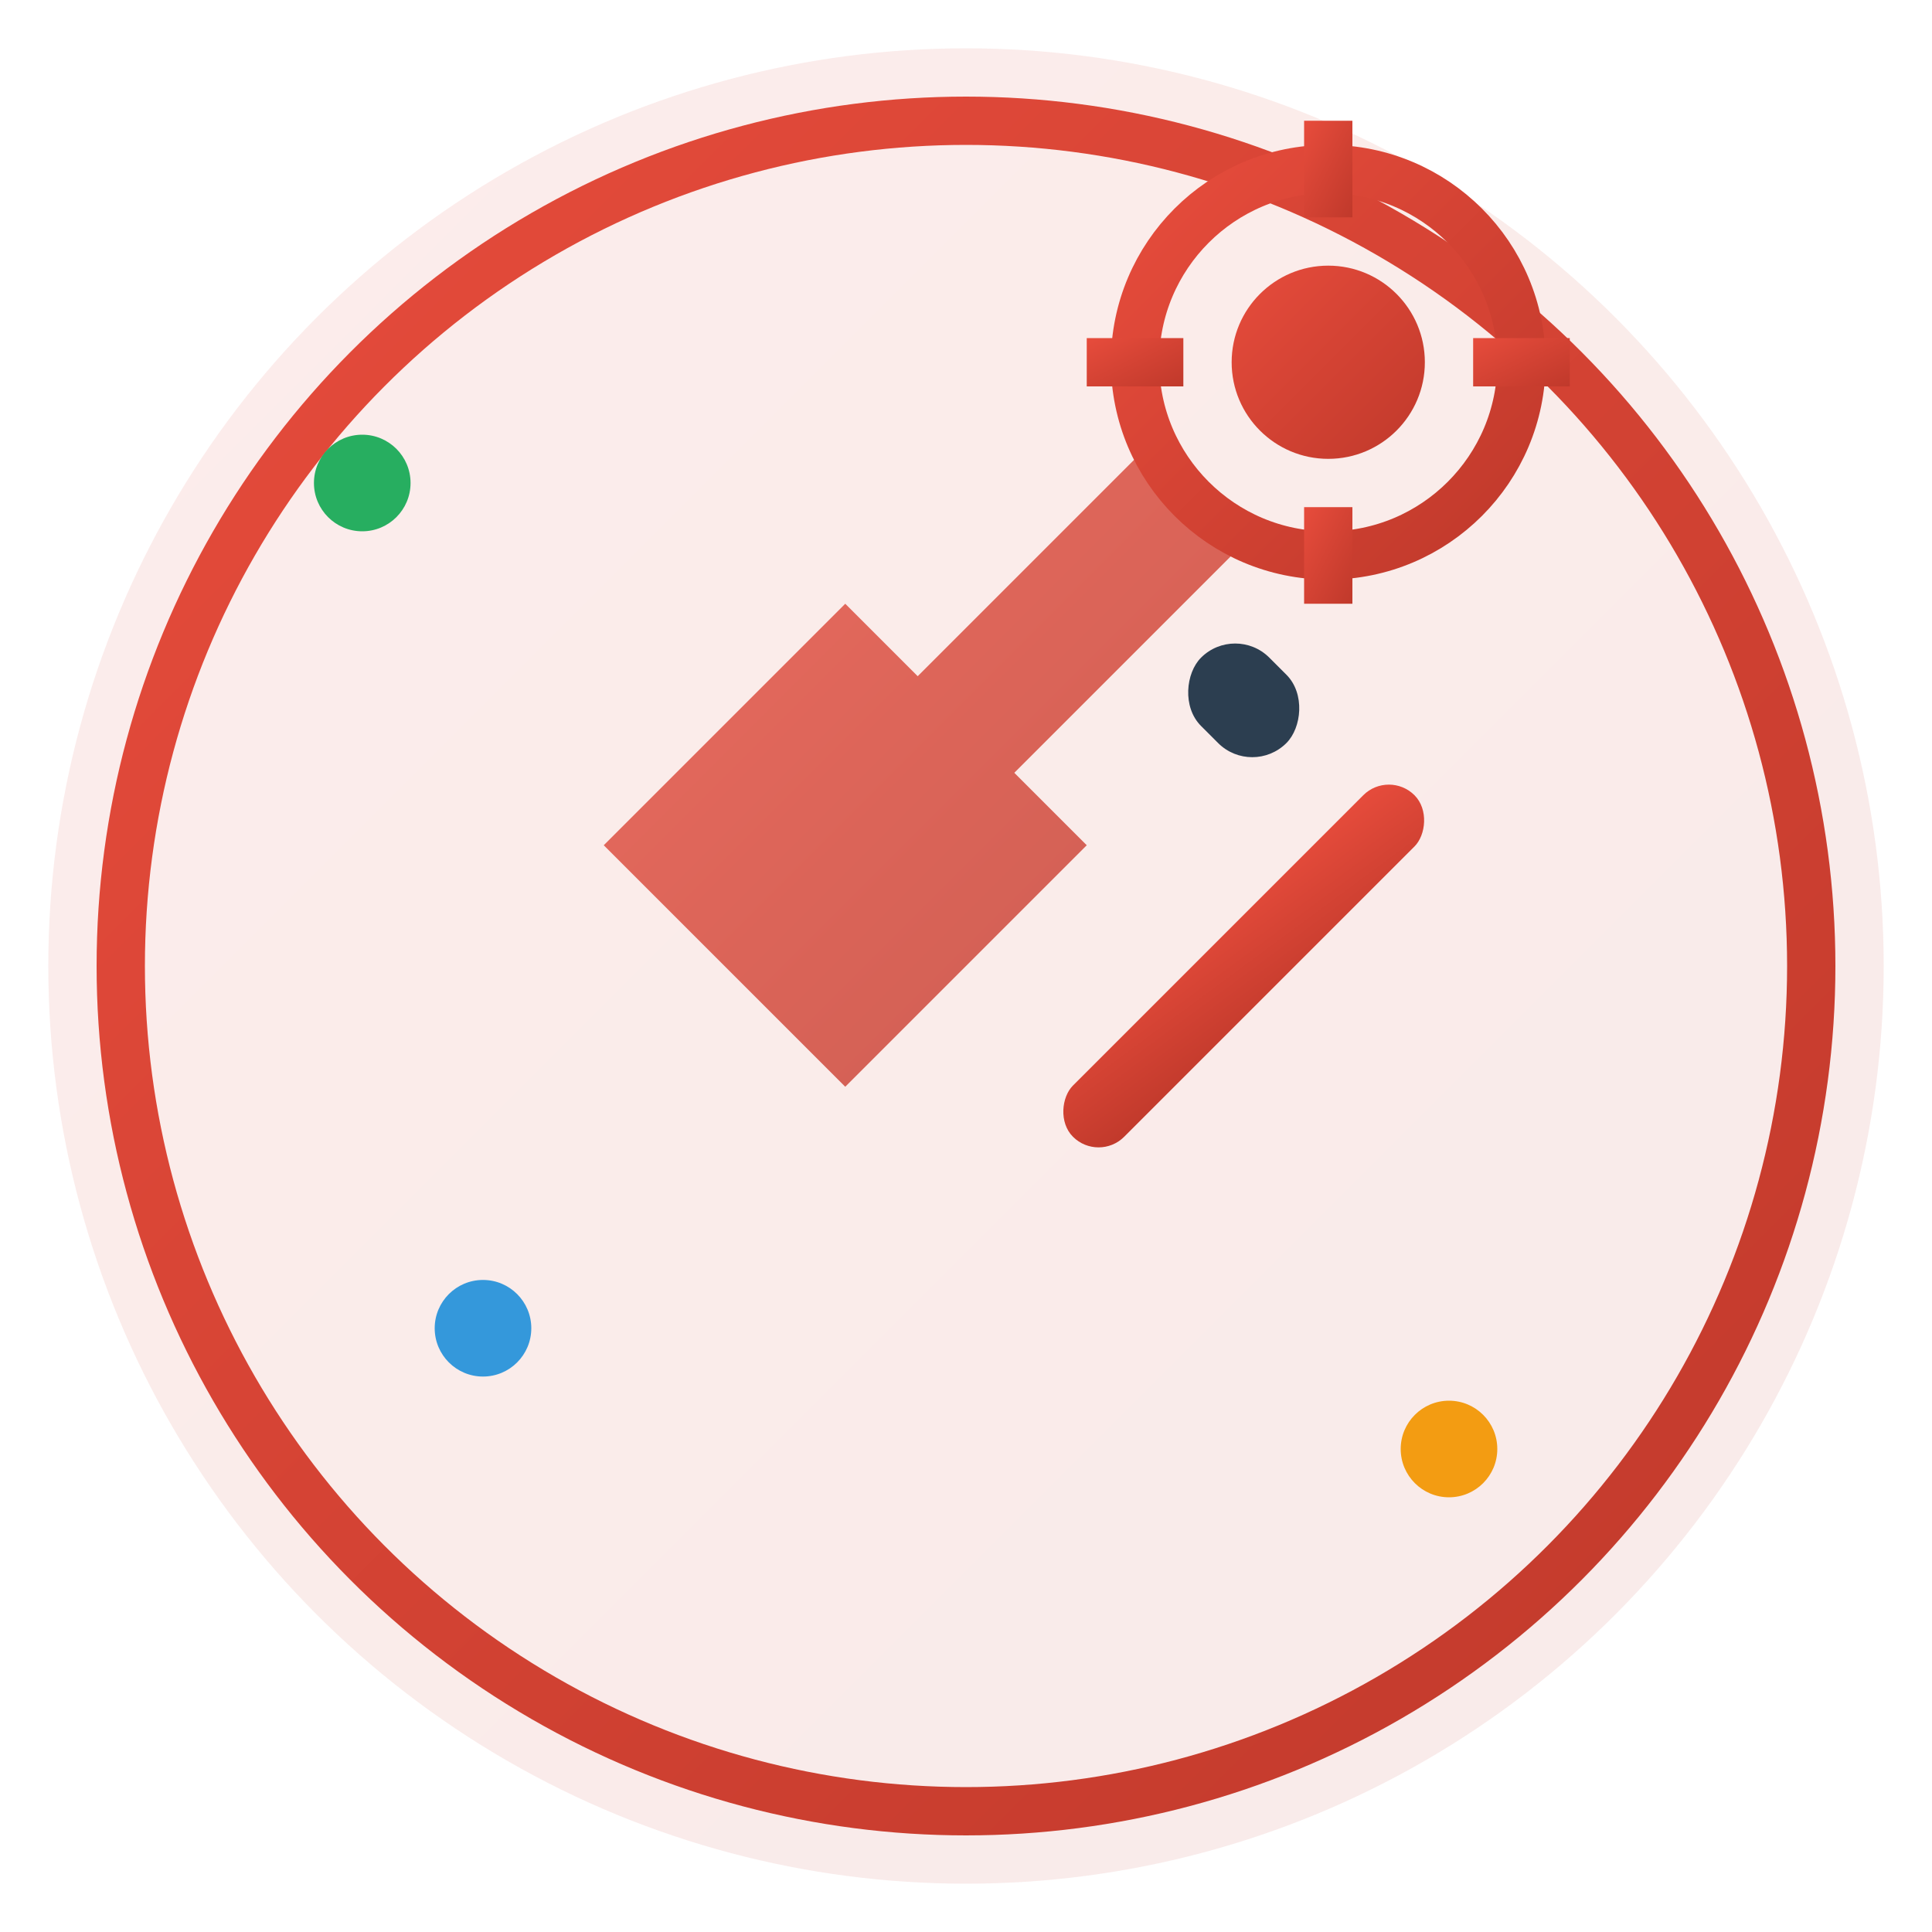
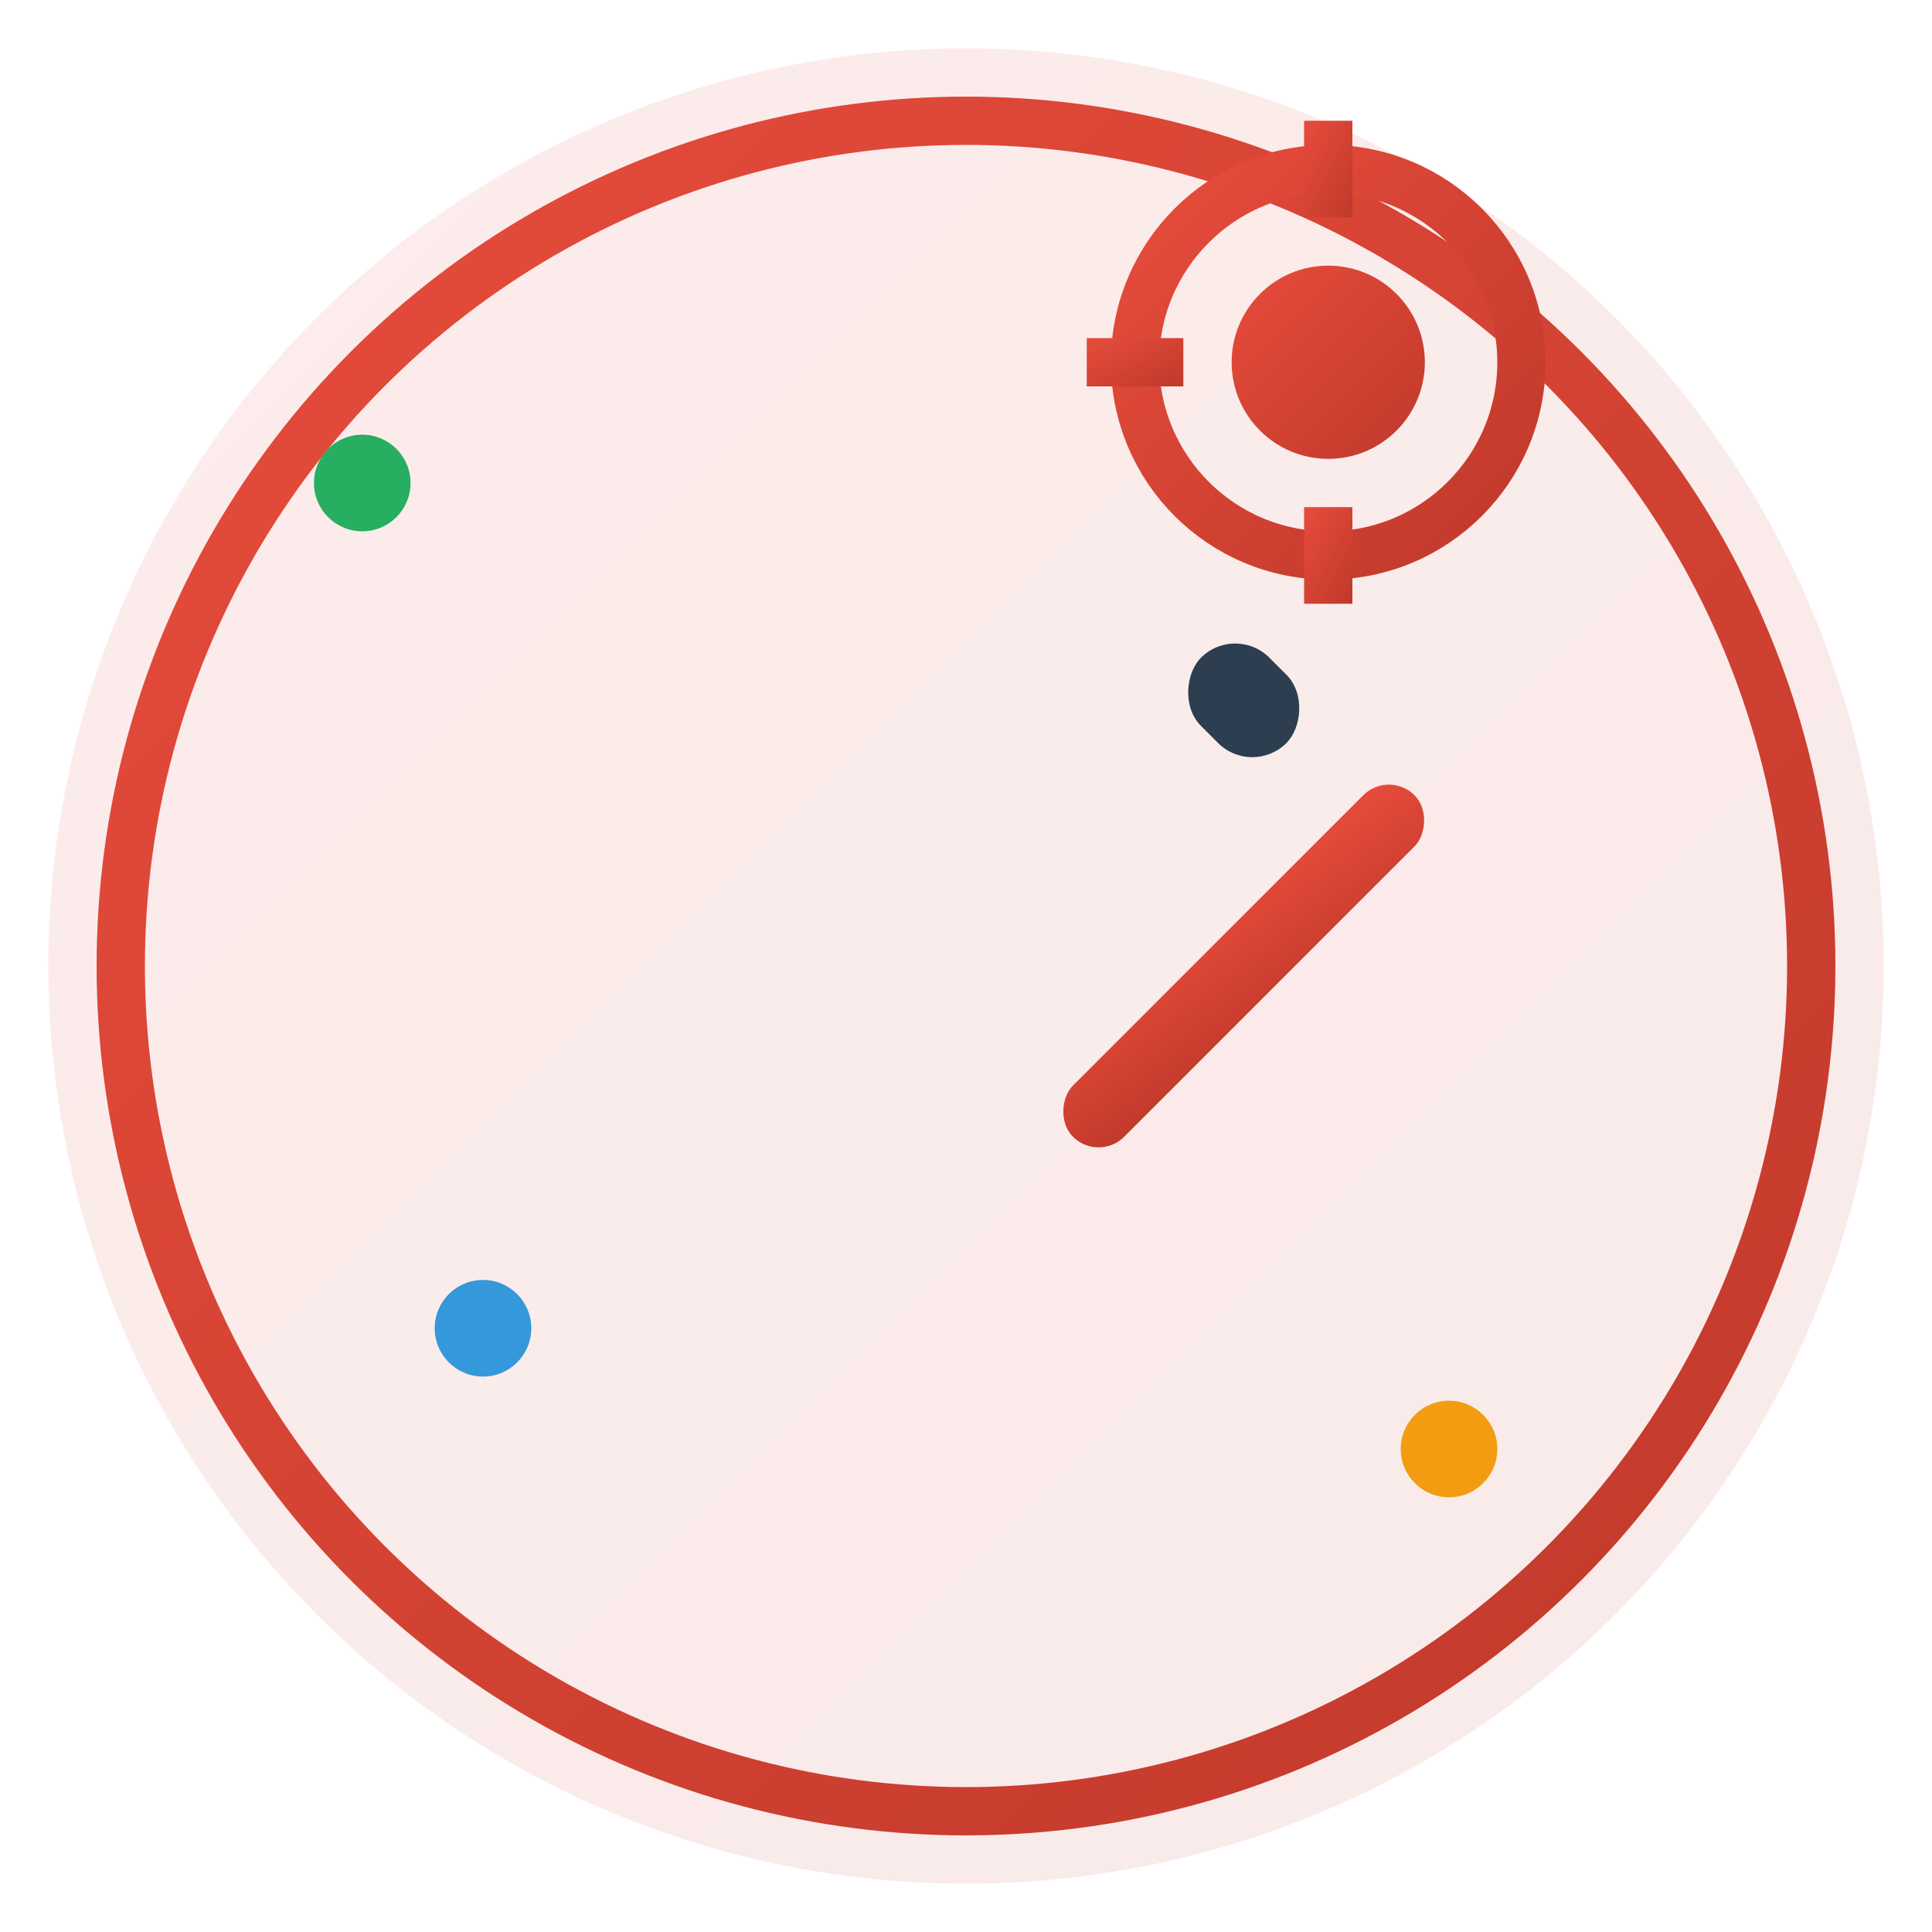
<svg xmlns="http://www.w3.org/2000/svg" width="80" height="80" viewBox="0 0 80 80" fill="none">
  <defs>
    <linearGradient id="serviceGrad" x1="0%" y1="0%" x2="100%" y2="100%">
      <stop offset="0%" style="stop-color:#e74c3c" />
      <stop offset="100%" style="stop-color:#c0392b" />
    </linearGradient>
  </defs>
  <circle cx="40" cy="40" r="38" fill="url(#serviceGrad)" opacity="0.1" />
  <circle cx="40" cy="40" r="35" fill="none" stroke="url(#serviceGrad)" stroke-width="2" />
-   <path d="M25 35 L35 25 L38 28 L45 21 L47 19 L51 23 L49 25 L42 32 L45 35 L35 45 L25 35 Z" fill="url(#serviceGrad)" opacity="0.8" />
  <rect x="50" y="30" width="3" height="20" fill="url(#serviceGrad)" rx="1.5" transform="rotate(45 51.5 40)" />
  <rect x="49" y="27" width="5" height="4" fill="#2c3e50" rx="2" transform="rotate(45 51.5 29)" />
  <g transform="translate(55, 15)">
    <circle cx="0" cy="0" r="8" fill="none" stroke="url(#serviceGrad)" stroke-width="2" />
    <circle cx="0" cy="0" r="4" fill="url(#serviceGrad)" />
    <rect x="-1" y="-10" width="2" height="4" fill="url(#serviceGrad)" />
    <rect x="-1" y="6" width="2" height="4" fill="url(#serviceGrad)" />
-     <rect x="6" y="-1" width="4" height="2" fill="url(#serviceGrad)" />
    <rect x="-10" y="-1" width="4" height="2" fill="url(#serviceGrad)" />
  </g>
  <circle cx="20" cy="55" r="2" fill="#3498db" />
  <circle cx="60" cy="60" r="2" fill="#f39c12" />
  <circle cx="15" cy="20" r="2" fill="#27ae60" />
</svg>